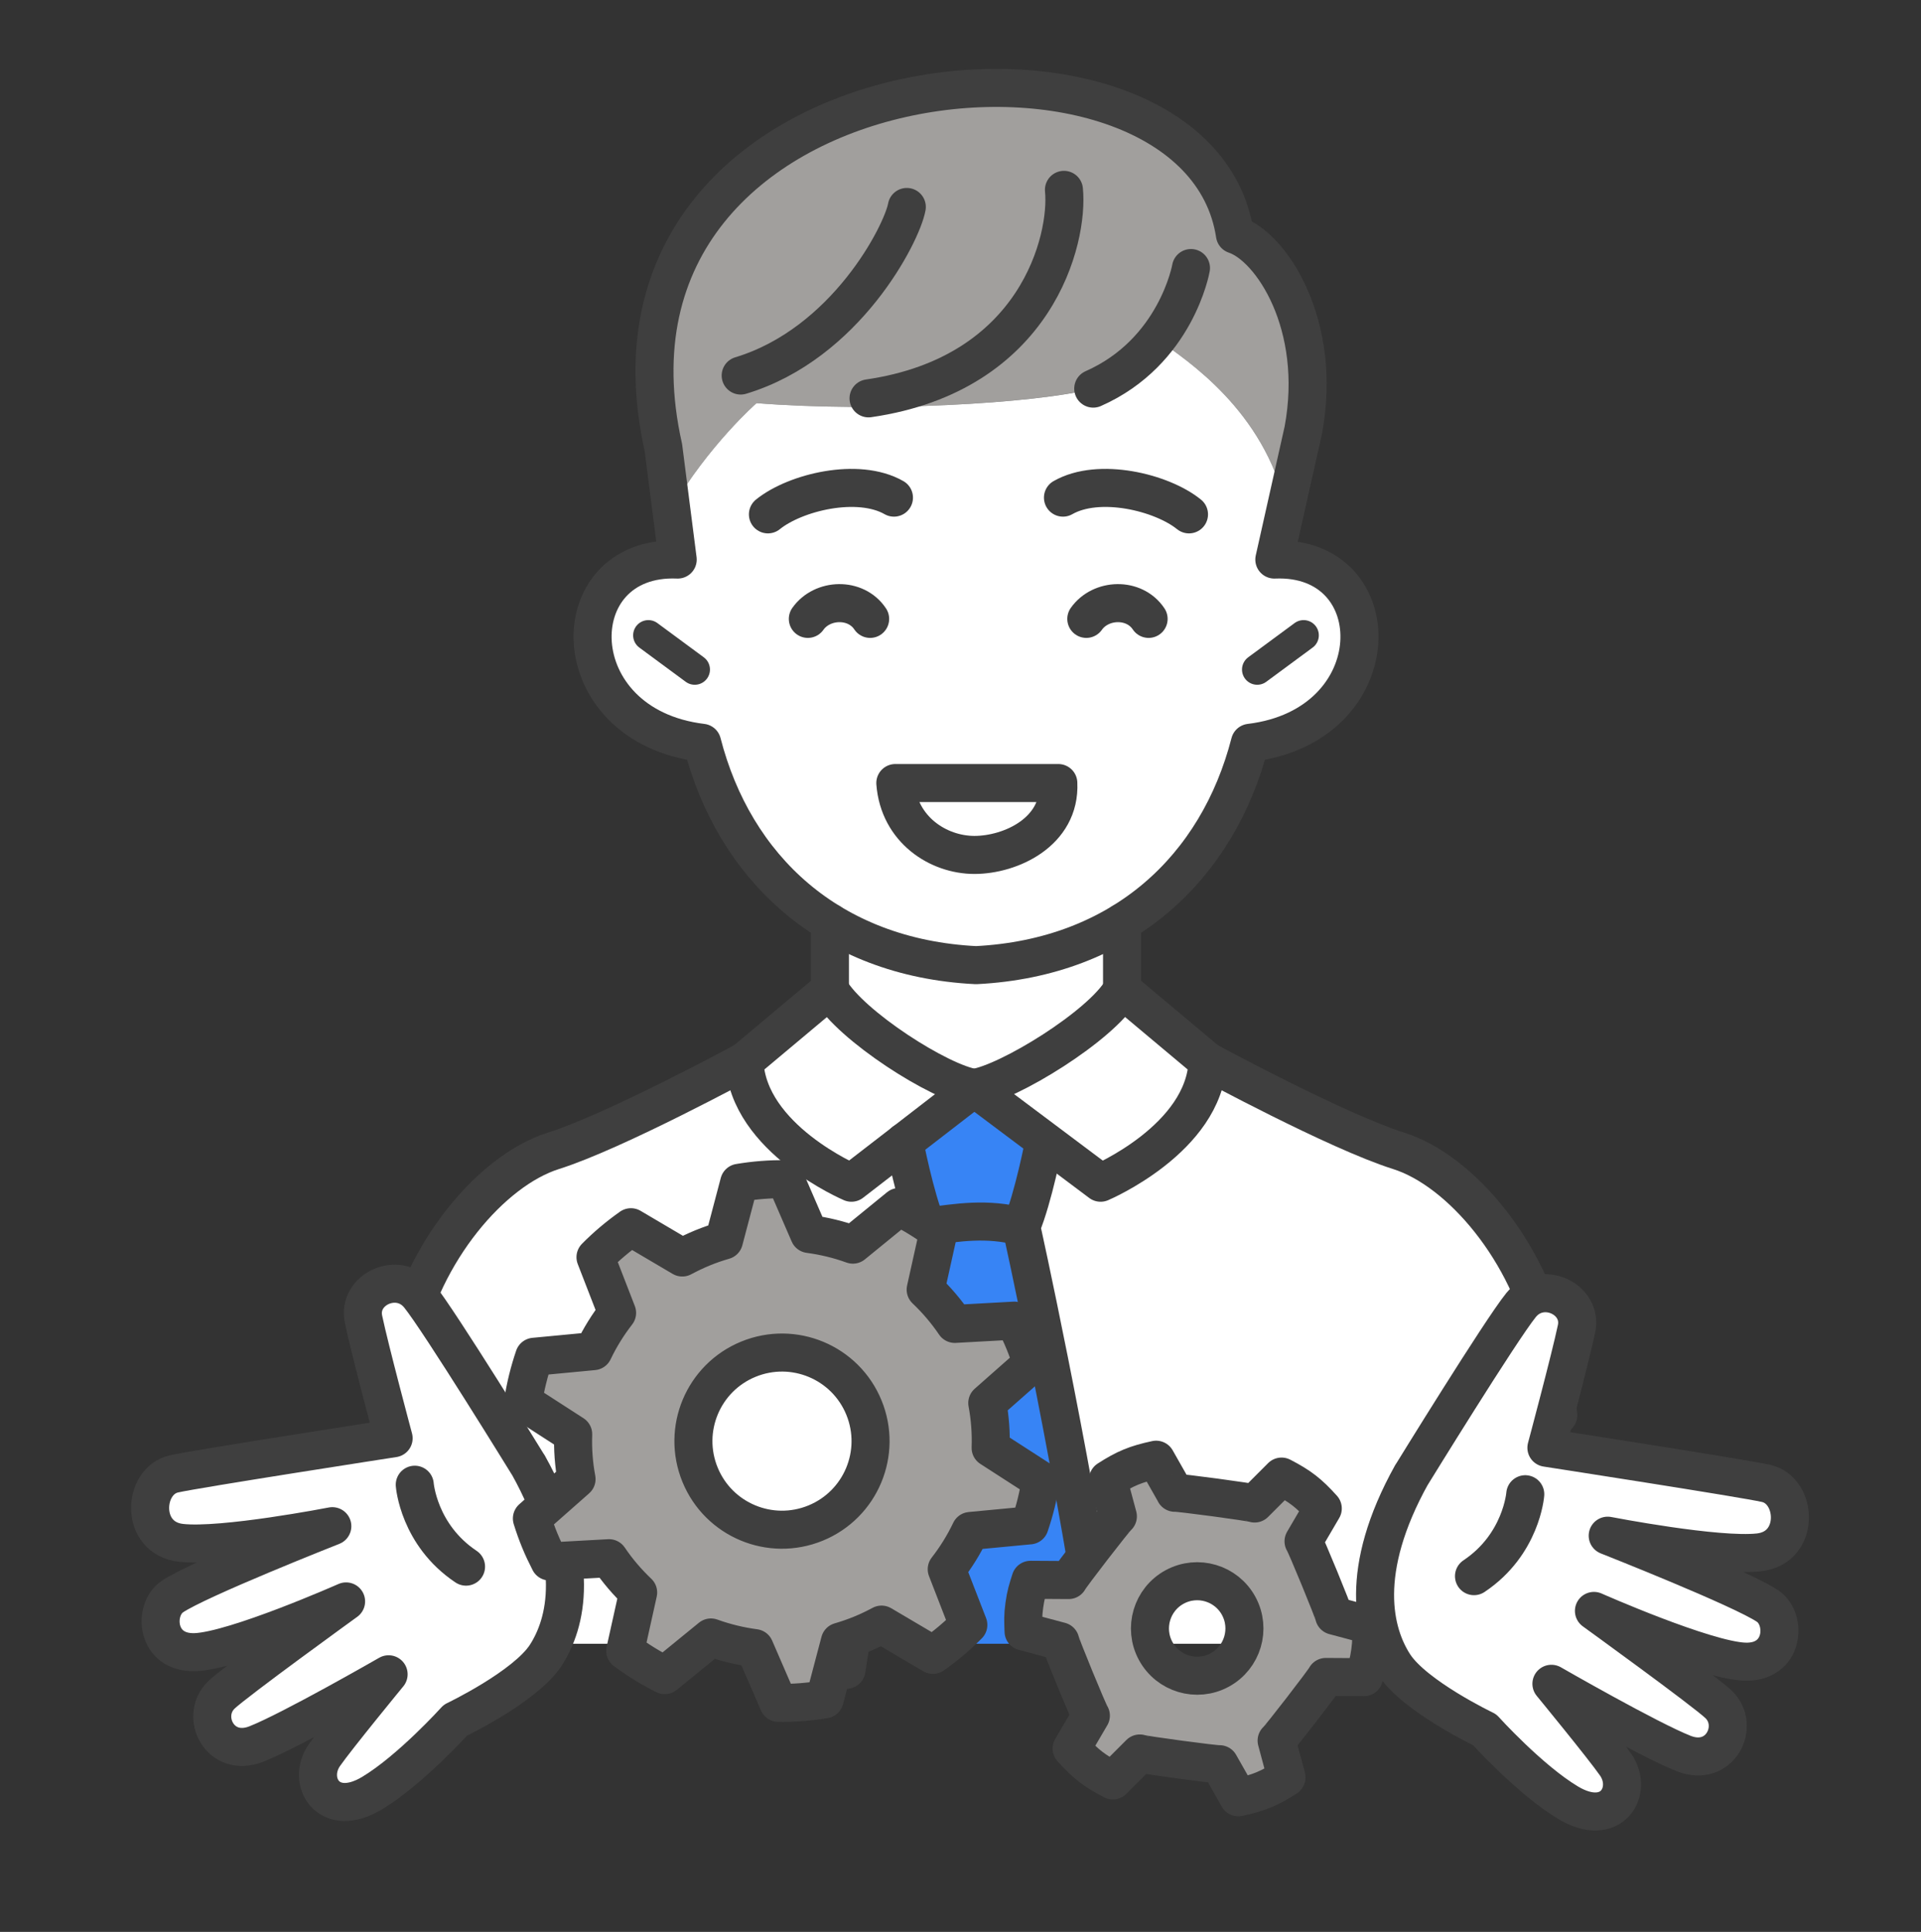
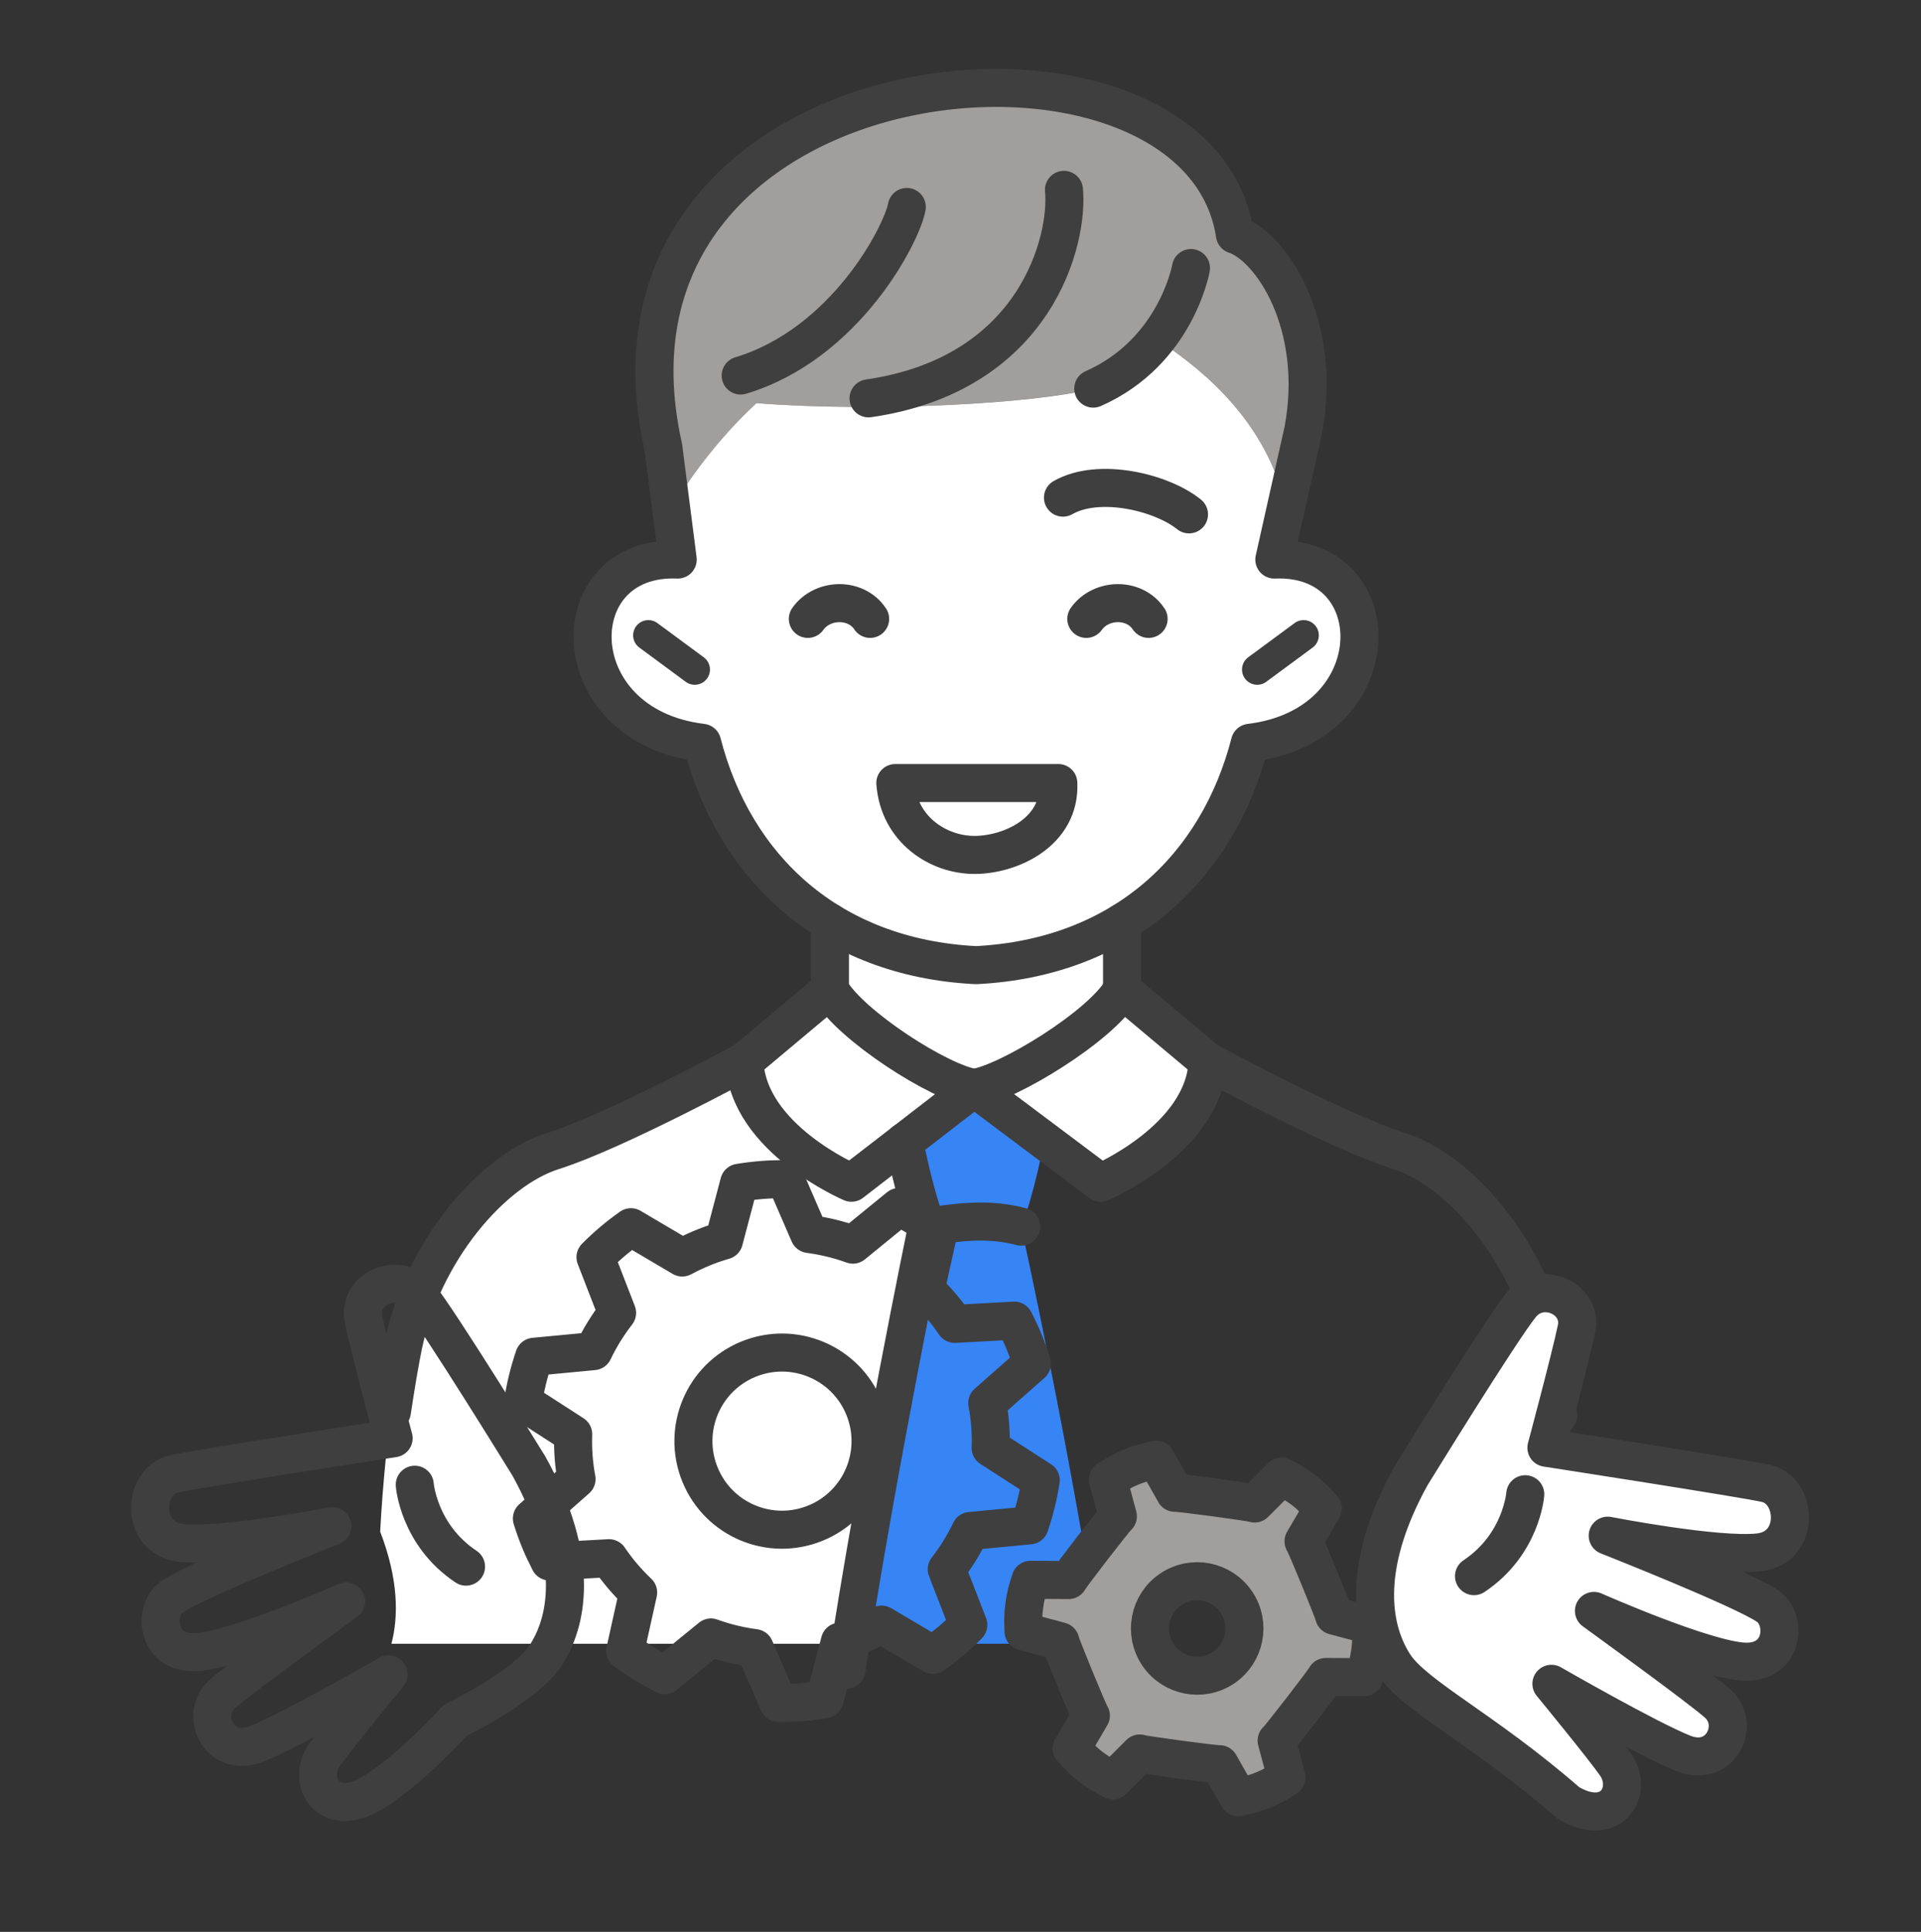
<svg xmlns="http://www.w3.org/2000/svg" width="180" height="181" viewBox="0 0 180 181" fill="none">
  <rect x="0" y="0" width="180" height="181" fill="#333333" stroke="none" />
  <g clip-path="url(#clip0_707_5019)">
-     <path d="M145.541 129.453C146.332 136.979 145.741 154.005 145.741 154.005H103.007V153.841C100.249 135.582 95.688 114.921 95.688 114.921C96.835 112.177 97.833 106.981 97.833 106.981L97.904 106.888L103.121 110.801C103.121 110.801 112.842 106.682 113.149 99.434C113.149 99.434 125.265 105.99 131.066 107.822C136.86 109.654 143.275 117.287 145.106 125.982C145.299 126.923 145.484 128.091 145.655 129.438L145.541 129.453Z" fill="white" />
    <path d="M108.424 31.763C107.055 33.502 105.131 35.219 102.437 36.402C96.942 37.828 82.011 38.64 70.886 37.771C70.886 37.771 66.417 41.676 62.889 47.699L62.148 41.897C53.724 4.331 112.229 -1.015 115.715 21.984C119.15 23.125 123.953 30.451 122.122 40.294L120.504 47.513C118.423 38.441 111.246 33.78 108.509 31.827L108.424 31.763Z" fill="#A19F9D" />
    <path d="M102.437 36.41C105.131 35.219 107.056 33.502 108.424 31.763L108.509 31.827C111.246 33.78 118.423 38.441 120.504 47.513L119.407 52.431C130.389 51.968 130.389 67.996 117.112 69.6C115.266 76.77 111.189 82.728 105.131 86.413C101.333 88.736 96.75 90.162 91.447 90.425C86.145 90.162 81.562 88.736 77.763 86.413C71.706 82.728 67.629 76.77 65.783 69.6C52.505 67.996 52.505 51.968 63.495 52.431L62.889 47.699C66.417 41.676 70.886 37.771 70.886 37.771C82.011 38.64 96.942 37.828 102.437 36.41ZM91.298 80.105C94.669 80.105 99.387 77.967 99.159 73.363H83.886C84.221 77.746 87.927 80.105 91.298 80.105Z" fill="white" />
    <path d="M105.138 92.72L113.149 99.434C112.843 106.682 103.121 110.802 103.121 110.802L97.904 106.889L91.276 101.921C94.484 101.465 103.228 96.077 105.138 92.72Z" fill="white" />
    <path d="M105.138 86.42V92.72C103.228 96.077 94.483 101.465 91.276 101.921C88.076 101.465 79.666 96.077 77.756 92.72V86.42C81.555 88.736 86.137 90.161 91.44 90.425C96.742 90.161 101.325 88.736 105.124 86.413H105.131L105.138 86.42Z" fill="white" />
    <path d="M103.008 153.841V154.005H79.695C82.489 136.181 86.872 114.921 86.872 114.921C89.773 114.543 92.453 114.08 95.688 114.921C95.688 114.921 100.25 135.582 103.008 153.841Z" fill="#3784F5" />
    <path d="M99.159 73.363C99.387 77.967 94.669 80.106 91.298 80.106C87.927 80.106 84.221 77.746 83.886 73.363H99.159Z" fill="white" />
    <path d="M97.904 106.888L97.833 106.981C97.833 106.981 96.835 112.177 95.688 114.921C92.452 114.08 89.772 114.543 86.872 114.921C85.724 112.177 84.727 106.981 84.727 106.981L91.276 101.921L97.904 106.888Z" fill="#3784F5" />
    <path d="M91.277 101.921L84.727 106.981L79.774 110.802C79.774 110.802 70.053 106.682 69.746 99.434L77.757 92.72C79.667 96.077 88.077 101.465 91.277 101.921Z" fill="white" />
    <path d="M84.727 106.981C84.727 106.981 85.725 112.177 86.873 114.921C86.873 114.921 82.489 136.181 79.696 154.005H36.677C37.347 151.447 37.347 147.969 35.622 143.5C35.871 138.768 36.37 134.42 36.634 132.261H36.72C37.105 129.695 37.468 127.521 37.796 125.982C39.627 117.287 46.035 109.654 51.836 107.822C57.63 105.99 69.746 99.434 69.746 99.434C70.053 106.682 79.774 110.801 79.774 110.801L84.727 106.981Z" fill="white" />
    <path d="M107.626 57.983C106.279 55.959 103.136 56.073 101.789 57.983" stroke="#3F3F3F" stroke-width="3.564" stroke-linecap="round" stroke-linejoin="round" />
    <path d="M81.533 57.983C80.186 55.959 77.043 56.073 75.696 57.983" stroke="#3F3F3F" stroke-width="3.564" stroke-linecap="round" stroke-linejoin="round" />
    <path d="M99.166 73.363H83.893C84.228 77.746 87.934 80.098 91.305 80.098C94.676 80.098 99.387 77.967 99.166 73.363Z" stroke="#3F3F3F" stroke-width="3.564" stroke-linecap="round" stroke-linejoin="round" />
    <path d="M122.15 59.523L117.803 62.73" stroke="#3F3F3F" stroke-width="2.851" stroke-linecap="round" stroke-linejoin="round" />
    <path d="M91.454 90.425C77.721 89.741 68.79 81.267 65.79 69.593C52.512 67.989 52.512 51.968 63.502 52.424L62.155 41.897C53.724 4.331 112.237 -1.015 115.715 21.984C119.15 23.132 123.953 30.451 122.122 40.294L119.406 52.424C130.396 51.968 130.396 67.989 117.119 69.593C114.111 81.267 105.188 89.734 91.454 90.425Z" stroke="#3F3F3F" stroke-width="3.564" stroke-linecap="round" stroke-linejoin="round" />
    <path d="M60.751 59.523L65.099 62.73" stroke="#3F3F3F" stroke-width="2.851" stroke-linecap="round" stroke-linejoin="round" />
    <path d="M111.596 25.113C111.596 25.113 110.22 32.974 102.438 36.409" stroke="#3F3F3F" stroke-width="3.564" stroke-linecap="round" stroke-linejoin="round" />
    <path d="M99.693 17.787C100.149 22.362 97.177 35.034 81.384 37.322" stroke="#3F3F3F" stroke-width="3.564" stroke-linecap="round" stroke-linejoin="round" />
    <path d="M84.969 19.39C84.513 21.906 79.246 32.212 69.403 35.184" stroke="#3F3F3F" stroke-width="3.564" stroke-linecap="round" stroke-linejoin="round" />
-     <path d="M83.764 46.623C80.394 44.698 74.521 46.117 71.955 48.191" stroke="#3F3F3F" stroke-width="3.564" stroke-linecap="round" stroke-linejoin="round" />
    <path d="M99.601 46.623C102.972 44.698 108.844 46.117 111.41 48.191" stroke="#3F3F3F" stroke-width="3.564" stroke-linecap="round" stroke-linejoin="round" />
    <path d="M77.764 92.72C79.674 96.077 88.076 101.465 91.284 101.928L79.781 110.809C79.781 110.809 70.059 106.689 69.753 99.441L77.764 92.727V92.72Z" stroke="#3F3F3F" stroke-width="3.564" stroke-linecap="round" stroke-linejoin="round" />
    <path d="M77.764 92.72V86.42" stroke="#3F3F3F" stroke-width="3.564" stroke-linecap="round" stroke-linejoin="round" />
    <path d="M69.752 99.434C69.752 99.434 57.637 105.998 51.835 107.829C46.034 109.661 39.627 117.294 37.795 125.989C37.474 127.521 37.111 129.695 36.719 132.268" stroke="#3F3F3F" stroke-width="3.564" stroke-linecap="round" stroke-linejoin="round" />
    <path d="M105.138 92.72C103.228 96.077 94.483 101.465 91.283 101.928L103.128 110.809C103.128 110.809 112.85 106.689 113.156 99.441L105.145 92.727L105.138 92.72Z" stroke="#3F3F3F" stroke-width="3.564" stroke-linecap="round" stroke-linejoin="round" />
    <path d="M105.138 92.72V86.42" stroke="#3F3F3F" stroke-width="3.564" stroke-linecap="round" stroke-linejoin="round" />
    <path d="M113.156 99.434C113.156 99.434 125.272 105.998 131.074 107.829C136.875 109.661 143.282 117.294 145.114 125.989C145.449 127.6 145.748 129.887 146.012 132.596" stroke="#3F3F3F" stroke-width="3.564" stroke-linecap="round" stroke-linejoin="round" />
    <path d="M84.727 106.981C84.727 106.981 85.725 112.177 86.872 114.921C86.872 114.921 82.076 138.176 79.317 156.436" stroke="#3F3F3F" stroke-width="3.564" stroke-linecap="round" stroke-linejoin="round" />
-     <path d="M97.84 106.981C97.84 106.981 96.842 112.177 95.694 114.921C95.694 114.921 100.256 135.582 103.014 153.842" stroke="#3F3F3F" stroke-width="3.564" stroke-linecap="round" stroke-linejoin="round" />
    <path d="M86.871 114.921C89.772 114.536 92.451 114.08 95.687 114.921" stroke="#3F3F3F" stroke-width="3.564" stroke-linecap="round" stroke-linejoin="round" />
-     <path d="M31.103 143.002C30.447 143.123 20.704 144.983 16.956 144.548C13.072 144.106 13.364 138.754 16.286 138.091C18.36 137.614 36.883 134.748 36.883 134.748C36.883 134.748 34.652 126.431 34.061 123.609C33.462 120.787 37.325 119.005 39.256 121.378C41.188 123.759 49.505 137.271 49.505 137.271C50.324 138.74 50.973 140.122 51.465 141.419C51.272 144.954 51.215 148.71 51.486 151.925H52.52C52.185 153.208 51.678 154.262 51.137 155.096C49.206 158.061 42.67 161.183 42.67 161.183C42.67 161.183 38.437 165.858 34.852 168.017C30.768 170.462 28.687 166.899 30.397 164.447C31.552 162.793 36.413 156.878 36.413 156.878C36.413 156.878 27.261 162.138 24.012 163.413C20.59 164.746 18.659 160.812 20.74 158.809C22.023 157.569 32.108 150.278 32.421 150.05C32.108 150.186 21.973 154.647 18.317 154.797C14.604 154.947 14.319 150.848 16.136 149.601C18.445 148.012 30.362 143.294 31.103 143.002Z" fill="white" />
    <path d="M49.505 137.271C49.505 137.271 41.188 123.758 39.256 121.378C37.325 118.997 33.462 120.786 34.061 123.609C34.652 126.431 36.883 134.748 36.883 134.748C36.883 134.748 18.36 137.613 16.286 138.091C13.364 138.761 13.072 144.106 16.956 144.548C20.84 144.99 31.139 142.987 31.139 142.987C31.139 142.987 18.517 147.962 16.136 149.594C14.319 150.848 14.604 154.939 18.317 154.789C22.03 154.64 32.428 150.036 32.428 150.036C32.428 150.036 22.052 157.54 20.747 158.795C18.666 160.798 20.598 164.739 24.012 163.399C27.268 162.123 36.413 156.863 36.413 156.863C36.413 156.863 31.552 162.779 30.397 164.439C28.687 166.891 30.768 170.455 34.852 168.003C38.444 165.851 42.67 161.168 42.67 161.168C42.67 161.168 49.206 158.047 51.137 155.082C53.068 152.11 54.551 146.323 49.505 137.257V137.271Z" stroke="#3F3F3F" stroke-width="3.564" stroke-linecap="round" stroke-linejoin="round" />
    <path d="M38.864 139.103C38.864 139.103 39.214 143.806 43.668 146.778" stroke="#3F3F3F" stroke-width="3.564" stroke-linecap="round" stroke-linejoin="round" />
    <path d="M150.68 143.892C151.336 144.013 161.079 145.874 164.828 145.439C168.712 144.997 168.42 139.645 165.497 138.982C163.423 138.504 144.9 135.639 144.9 135.639C144.9 135.639 147.131 127.322 147.723 124.5C148.321 121.677 144.458 119.896 142.527 122.269C140.596 124.649 132.278 138.162 132.278 138.162C131.459 139.63 130.81 141.013 130.318 142.31C130.511 145.845 130.568 149.601 130.297 152.815H129.264C129.599 154.098 130.105 155.153 130.646 155.987C132.578 158.952 139.113 162.073 139.113 162.073C139.113 162.073 143.347 166.749 146.932 168.908C151.015 171.353 153.096 167.789 151.386 165.337C150.231 163.684 145.371 157.769 145.371 157.769C145.371 157.769 154.522 163.028 157.772 164.304C161.193 165.637 163.124 161.703 161.043 159.7C159.76 158.46 149.675 151.169 149.362 150.941C149.675 151.076 159.81 155.538 163.466 155.687C167.179 155.837 167.465 151.739 165.647 150.492C163.338 148.903 151.422 144.184 150.68 143.892Z" fill="white" />
-     <path d="M132.278 138.162C132.278 138.162 140.595 124.649 142.526 122.269C144.458 119.888 148.321 121.677 147.722 124.499C147.13 127.322 144.9 135.639 144.9 135.639C144.9 135.639 163.423 138.504 165.497 138.981C168.419 139.651 168.711 144.997 164.827 145.439C160.942 145.88 150.644 143.878 150.644 143.878C150.644 143.878 163.266 148.852 165.646 150.484C167.464 151.739 167.179 155.83 163.465 155.68C159.752 155.53 149.354 150.926 149.354 150.926C149.354 150.926 159.731 158.431 161.035 159.685C163.116 161.688 161.185 165.629 157.771 164.29C154.514 163.014 145.37 157.754 145.37 157.754C145.37 157.754 150.231 163.669 151.385 165.33C153.096 167.782 151.015 171.345 146.931 168.894C143.339 166.741 139.112 162.059 139.112 162.059C139.112 162.059 132.577 158.937 130.645 155.972C128.714 153 127.232 147.213 132.278 138.148V138.162Z" stroke="#3F3F3F" stroke-width="3.564" stroke-linecap="round" stroke-linejoin="round" />
+     <path d="M132.278 138.162C132.278 138.162 140.595 124.649 142.526 122.269C144.458 119.888 148.321 121.677 147.722 124.499C147.13 127.322 144.9 135.639 144.9 135.639C144.9 135.639 163.423 138.504 165.497 138.981C168.419 139.651 168.711 144.997 164.827 145.439C160.942 145.88 150.644 143.878 150.644 143.878C150.644 143.878 163.266 148.852 165.646 150.484C167.464 151.739 167.179 155.83 163.465 155.68C159.752 155.53 149.354 150.926 149.354 150.926C149.354 150.926 159.731 158.431 161.035 159.685C163.116 161.688 161.185 165.629 157.771 164.29C154.514 163.014 145.37 157.754 145.37 157.754C145.37 157.754 150.231 163.669 151.385 165.33C153.096 167.782 151.015 171.345 146.931 168.894C139.112 162.059 132.577 158.937 130.645 155.972C128.714 153 127.232 147.213 132.278 138.148V138.162Z" stroke="#3F3F3F" stroke-width="3.564" stroke-linecap="round" stroke-linejoin="round" />
    <path d="M142.919 139.994C142.919 139.994 142.57 144.697 138.115 147.669" stroke="#3F3F3F" stroke-width="3.564" stroke-linecap="round" stroke-linejoin="round" />
-     <path d="M95.032 123.73C95.367 124.371 95.68 125.027 95.958 125.704C96.236 126.381 96.472 127.065 96.685 127.757L92.509 131.449C92.766 132.853 92.872 134.257 92.823 135.646L97.519 138.683C97.291 140.122 96.949 141.533 96.479 142.909L90.927 143.436C90.321 144.705 89.58 145.909 88.71 147.021L90.734 152.238C89.722 153.264 88.61 154.205 87.413 155.046L82.609 152.21C81.989 152.537 81.362 152.844 80.699 153.115C80.037 153.386 79.374 153.614 78.704 153.813L77.271 159.208C75.825 159.458 74.378 159.565 72.938 159.543L70.715 154.405C69.31 154.227 67.935 153.892 66.616 153.414L62.283 156.942C60.993 156.293 59.746 155.531 58.584 154.661L59.796 149.202C58.784 148.247 57.864 147.178 57.059 145.995L51.493 146.301C51.158 145.66 50.852 145.004 50.574 144.327C50.296 143.65 50.053 142.959 49.839 142.275L54.016 138.583C53.759 137.179 53.66 135.768 53.709 134.378L49.013 131.342C49.234 129.902 49.583 128.491 50.046 127.122L55.605 126.588C56.211 125.319 56.952 124.122 57.822 123.003L55.798 117.786C56.803 116.767 57.914 115.833 59.119 114.985L63.929 117.829C64.543 117.494 65.177 117.195 65.84 116.924C66.502 116.653 67.158 116.418 67.835 116.225L69.253 110.83C70.7 110.588 72.147 110.474 73.587 110.488L75.81 115.627C77.214 115.812 78.59 116.14 79.908 116.617L84.234 113.096C85.531 113.745 86.772 114.508 87.941 115.37L86.729 120.829C87.741 121.784 88.653 122.861 89.459 124.044L95.025 123.73H95.032ZM80.949 131.869C79.21 127.629 74.364 125.604 70.123 127.343C65.882 129.082 63.858 133.929 65.597 138.169C67.336 142.41 72.183 144.434 76.423 142.695C80.664 140.956 82.688 136.11 80.949 131.869Z" fill="#A19F9D" />
    <path d="M96.692 127.756C96.479 127.065 96.236 126.381 95.958 125.704C95.68 125.027 95.367 124.371 95.039 123.73L89.466 124.036C88.667 122.853 87.748 121.784 86.736 120.822L87.948 115.363C86.779 114.493 85.539 113.73 84.242 113.082L79.915 116.61C78.597 116.132 77.221 115.797 75.817 115.612L73.594 110.481C72.154 110.459 70.707 110.573 69.261 110.816L67.835 116.218C67.165 116.41 66.502 116.638 65.84 116.909C65.177 117.18 64.543 117.486 63.929 117.814L59.119 114.978C57.922 115.826 56.81 116.759 55.798 117.786L57.822 123.003C56.952 124.122 56.211 125.319 55.605 126.588L50.053 127.115C49.583 128.491 49.234 129.902 49.013 131.341L53.709 134.37C53.66 135.76 53.759 137.171 54.023 138.575L49.839 142.267C50.053 142.958 50.296 143.643 50.574 144.32C50.852 144.997 51.165 145.652 51.493 146.294L57.066 145.987C57.864 147.171 58.784 148.24 59.796 149.202L58.584 154.661C59.753 155.531 60.993 156.293 62.29 156.942L66.616 153.414C67.935 153.891 69.31 154.226 70.715 154.412L72.938 159.543C74.378 159.564 75.825 159.45 77.271 159.208L78.697 153.806C79.367 153.613 80.029 153.385 80.692 153.114C81.355 152.844 81.989 152.537 82.602 152.209L87.413 155.046C88.61 154.198 89.722 153.264 90.734 152.238L88.71 147.021C89.58 145.902 90.321 144.705 90.927 143.436L96.479 142.909C96.949 141.533 97.298 140.122 97.519 138.682L92.823 135.653C92.872 134.263 92.773 132.852 92.509 131.448L96.692 127.756ZM76.423 142.695C72.183 144.434 67.336 142.41 65.597 138.169C63.858 133.929 65.882 129.082 70.123 127.343C74.364 125.604 79.21 127.628 80.949 131.869C82.688 136.109 80.664 140.956 76.423 142.695Z" stroke="#3F3F3F" stroke-width="3.564" stroke-linecap="round" stroke-linejoin="round" />
    <path d="M123.947 141.333L122.144 144.412C122.329 144.64 124.98 151.076 125.002 151.382L128.444 152.302C128.494 153.264 128.508 153.777 128.38 154.754C128.244 155.737 128.088 156.229 127.795 157.141L124.225 157.12C124.118 157.405 119.863 162.907 119.614 163.078L120.54 166.527C118.915 167.561 117.953 167.967 116.029 168.388L114.268 165.28C113.969 165.323 107.063 164.396 106.792 164.275L104.269 166.798C102.537 165.893 101.703 165.237 100.413 163.805L102.216 160.733C102.031 160.505 99.38 154.062 99.359 153.763L95.909 152.836C95.866 151.881 95.845 151.361 95.973 150.385C96.109 149.401 96.265 148.909 96.558 148.004L100.128 148.026C100.235 147.741 104.49 142.238 104.739 142.067L103.813 138.618C105.438 137.585 106.407 137.171 108.324 136.758L110.092 139.858C110.384 139.808 117.297 140.742 117.561 140.87L120.084 138.347C121.823 139.252 122.657 139.901 123.947 141.333ZM116.563 153.171C116.891 150.748 115.195 148.517 112.772 148.197C110.348 147.876 108.125 149.565 107.797 151.988C107.476 154.411 109.172 156.635 111.596 156.963C114.012 157.291 116.242 155.587 116.563 153.171Z" fill="#A19F9D" />
    <path d="M110.091 139.858L108.331 136.758C106.414 137.171 105.437 137.577 103.819 138.618L104.746 142.067C104.497 142.238 100.242 147.748 100.135 148.033L96.564 148.011C96.272 148.924 96.115 149.415 95.98 150.399C95.844 151.375 95.873 151.896 95.909 152.851L99.351 153.77C99.379 154.069 102.023 160.505 102.216 160.74L100.413 163.819C101.703 165.252 102.529 165.9 104.276 166.805L106.799 164.282C107.069 164.411 113.975 165.337 114.275 165.287L116.035 168.388C117.952 167.974 118.929 167.568 120.547 166.527L119.62 163.078C119.869 162.907 124.124 157.398 124.231 157.113L127.802 157.134C128.094 156.222 128.251 155.73 128.386 154.746C128.522 153.77 128.493 153.25 128.458 152.295L125.008 151.375C124.98 151.076 122.335 144.64 122.143 144.405L123.946 141.326C122.656 139.894 121.829 139.245 120.083 138.34L117.56 140.863C117.29 140.735 110.383 139.808 110.084 139.858H110.091Z" stroke="#3F3F3F" stroke-width="3.564" stroke-linecap="round" stroke-linejoin="round" />
    <path d="M114.288 156.462C116.437 155.296 117.234 152.61 116.069 150.461C114.904 148.312 112.217 147.515 110.068 148.68C107.92 149.845 107.122 152.532 108.288 154.681C109.453 156.829 112.139 157.627 114.288 156.462Z" stroke="#3F3F3F" stroke-width="3.564" stroke-linecap="round" stroke-linejoin="round" />
  </g>
  <defs>
    <clipPath id="clip0_707_5019">
      <rect width="180" height="180" fill="white" transform="translate(0 0.639)" />
    </clipPath>
  </defs>
</svg>